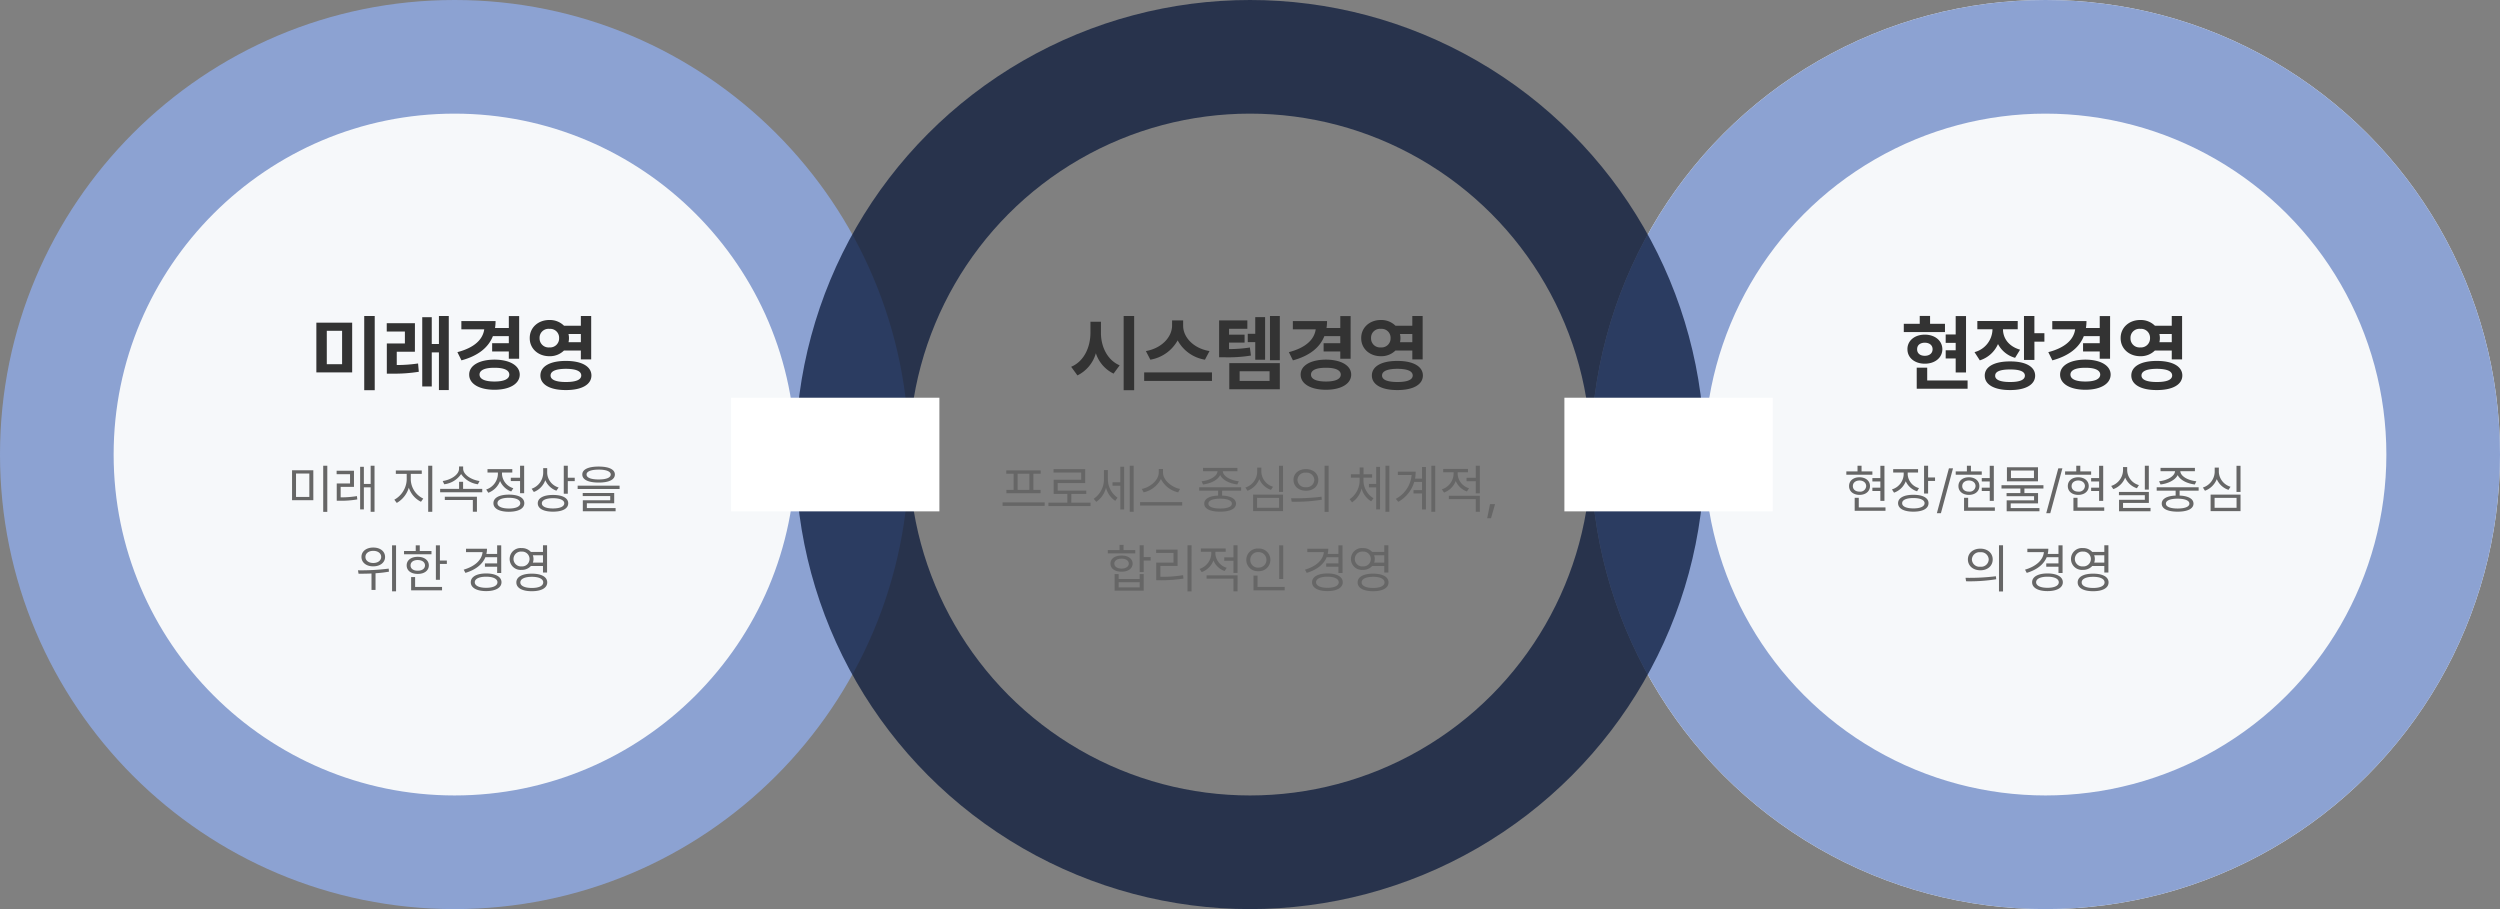
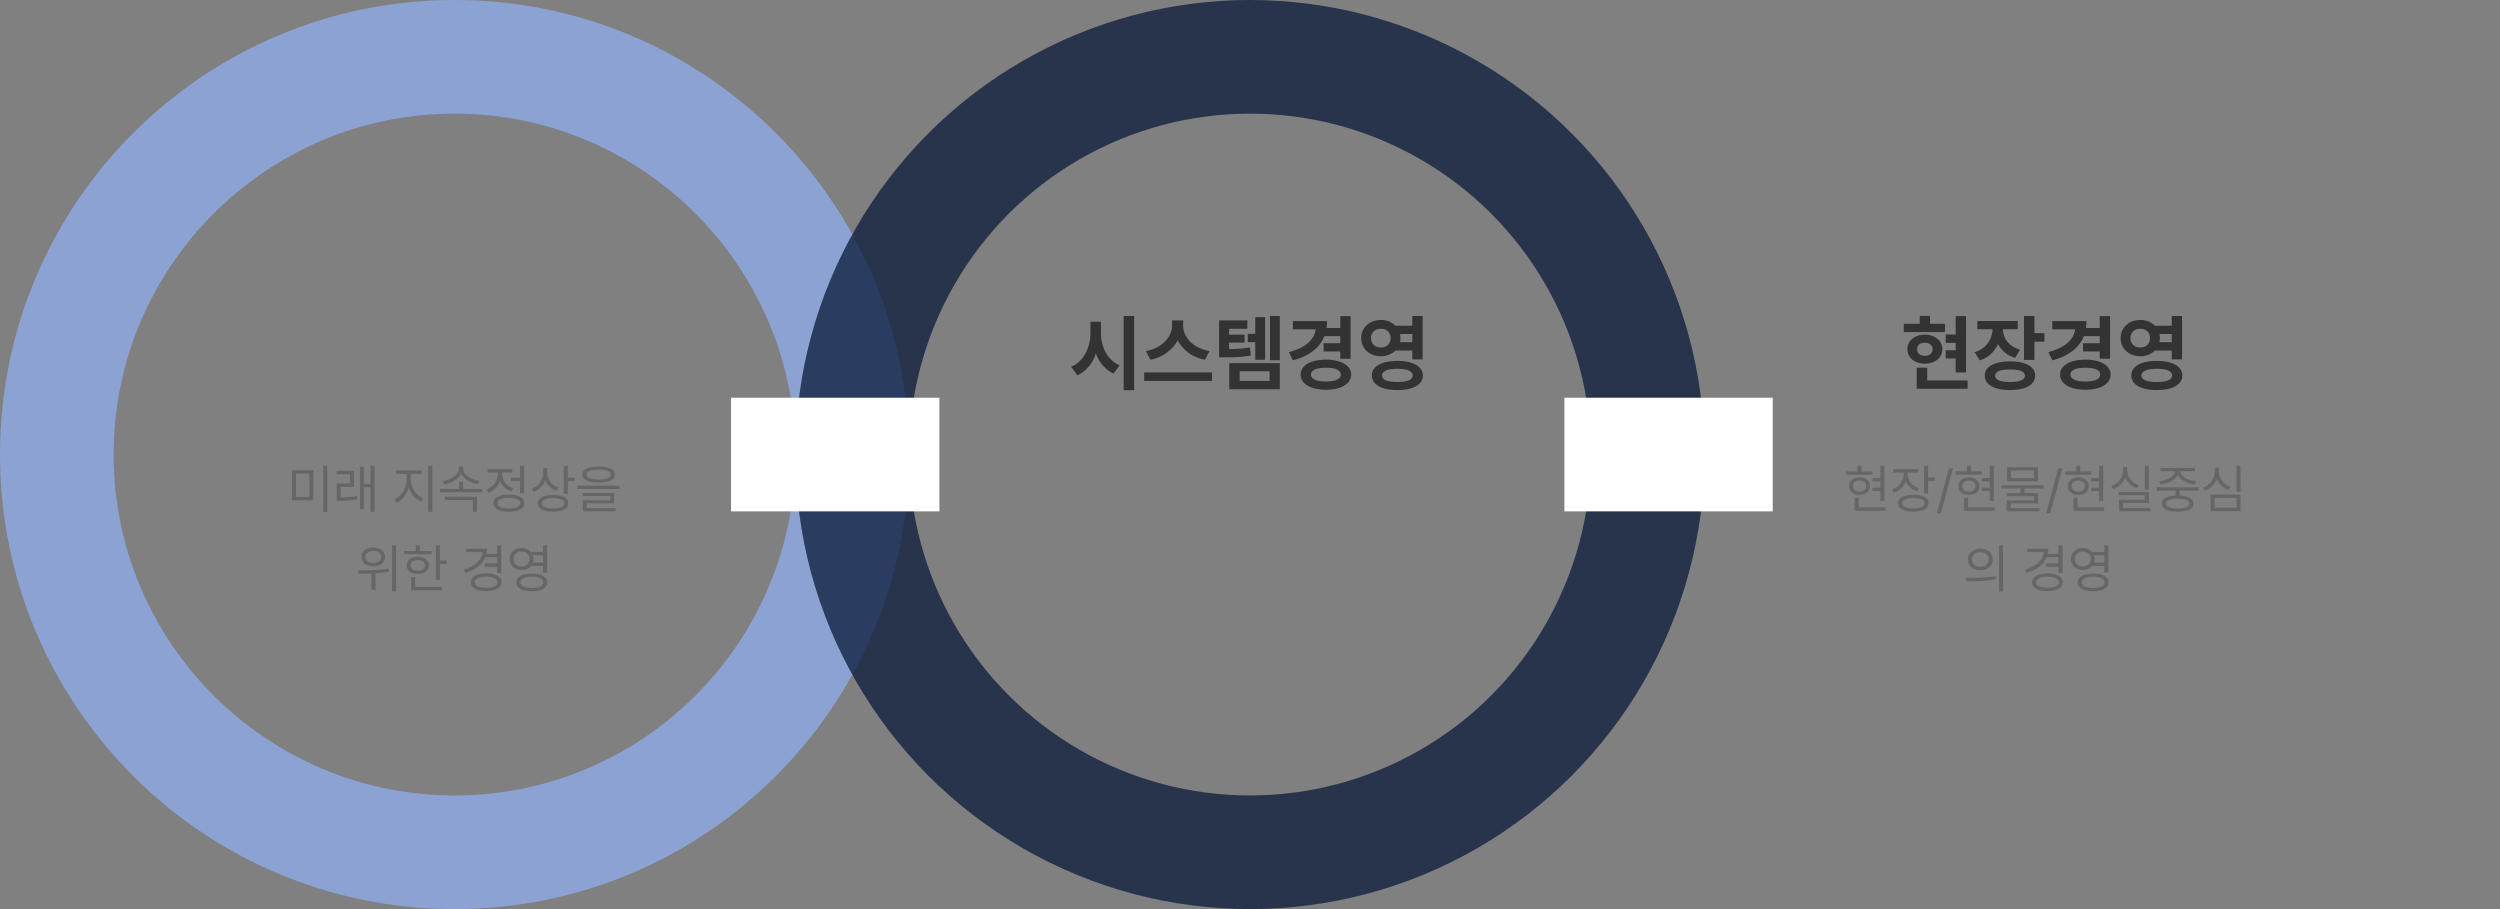
<svg xmlns="http://www.w3.org/2000/svg" width="660" height="240" viewBox="0 0 660 240">
  <rect x="0" y="0" width="660" height="240" fill="#808080" stroke="none" />
  <g id="img_three" transform="translate(-646 -1484)">
    <g id="그룹_4412" data-name="그룹 4412" transform="translate(12)">
      <g id="타원_50" data-name="타원 50" transform="translate(1054 1484)" fill="#f6f8fa" stroke="#8ca2d2" stroke-width="30">
-         <circle cx="120" cy="120" r="120" stroke="none" />
-         <circle cx="120" cy="120" r="105" fill="none" />
-       </g>
+         </g>
      <g id="그룹_4265" data-name="그룹 4265" transform="translate(33.534 137)">
        <path id="패스_2566" data-name="패스 2566" d="M-20.969-17.553H-23.7V-12.7H-26.34v2.213H-23.7v1.955H-26.34v2.17H-23.7v3.7h2.729ZM-37.4-13.342h10.871v-2.17h-3.932V-17.6h-2.729v2.084H-37.4Zm.967,4.533c-.021,2.256,1.923,3.824,4.576,3.824,2.686,0,4.619-1.568,4.641-3.824-.021-2.256-1.955-3.846-4.641-3.846C-34.515-12.654-36.459-11.064-36.437-8.809Zm2.449,10.441h13.428V-.559H-31.217V-3.932h-2.771Zm.107-10.441c-.011-1.1.827-1.708,2.02-1.719,1.182.011,2.052.623,2.063,1.719-.011,1.128-.881,1.74-2.062,1.74S-33.892-7.681-33.881-8.809Zm26.555-7.455H-17.982v2.191h4a6.349,6.349,0,0,1-4.748,6.037l1.4,2.17a7.759,7.759,0,0,0,4.8-4.308A7.3,7.3,0,0,0-8.014-6.531L-6.7-8.68c-3.115-.913-4.5-3.115-4.512-5.393h3.889Zm-8.7,14.438c-.011,2.4,2.567,3.813,6.7,3.8,4.071.011,6.585-1.407,6.6-3.8-.011-2.385-2.524-3.771-6.6-3.76C-13.46-5.6-16.038-4.211-16.027-1.826Zm2.75,0c-.021-1.1,1.386-1.644,3.953-1.633,2.535-.011,3.889.537,3.889,1.633C-5.436-.709-6.789-.15-9.324-.15-11.892-.15-13.3-.709-13.277-1.826Zm7.605-4.146h2.75v-4.834H-.279v-2.234H-2.922v-4.533h-2.75Zm22.73-11.58H14.33v3.137H10.688a11.141,11.141,0,0,0,.14-1.826H1.8v2.191H7.842c-.387,2.686-2.6,4.845-7.09,6.016l1.074,2.17c4.3-1.171,7.079-3.309,8.3-6.4h4.2V-10.4h-4.4v2.191h4.4v1.912h2.729ZM3.867-2.105c-.011,2.449,2.664,4,6.682,4,3.964,0,6.649-1.547,6.66-4-.011-2.417-2.7-3.942-6.66-3.953C6.531-6.048,3.856-4.522,3.867-2.105Zm2.729,0c0-1.2,1.472-1.826,3.953-1.8,2.428-.021,3.9.6,3.91,1.8-.011,1.214-1.482,1.826-3.91,1.826C8.067-.279,6.6-.892,6.6-2.105ZM25.051-16.521c-2.965-.011-5.221,2-5.2,4.791-.021,2.761,2.234,4.78,5.2,4.77a5.28,5.28,0,0,0,3.835-1.5h4.458v2.342h2.729V-17.574H33.344V-15H28.907A5.285,5.285,0,0,0,25.051-16.521Zm-2.6,4.791a2.349,2.349,0,0,1,2.6-2.449,2.351,2.351,0,0,1,2.557,2.449,2.38,2.38,0,0,1-2.557,2.449A2.376,2.376,0,0,1,22.451-11.73Zm.215,9.861c0,2.428,2.589,3.856,6.725,3.846,4.136.011,6.735-1.418,6.746-3.846-.011-2.428-2.61-3.856-6.746-3.846C25.255-5.726,22.666-4.3,22.666-1.869Zm2.686,0c0-1.171,1.45-1.751,4.039-1.762,2.643.011,4.05.591,4.061,1.762C33.44-.73,32.033-.15,29.391-.15,26.8-.15,25.352-.73,25.352-1.869Zm4.727-10.957h3.266v2.17H30.089a4.987,4.987,0,0,0,.118-1.074A4.569,4.569,0,0,0,30.078-12.826Z" transform="translate(1140.466 1448)" fill="#333" />
        <path id="패스_2565" data-name="패스 2565" d="M-42.506-11.033h-1.08v3.24h-2.105V-6.9h2.105V-5.25h-2.105v.875h2.105v2.611h1.08ZM-52.568-8.668h6.877v-.875h-2.857v-1.5h-1.066v1.5h-2.953Zm.725,2.994c-.014,1.381,1.121,2.317,2.748,2.324s2.769-.943,2.775-2.324S-47.469-8-49.1-8-51.857-7.068-51.844-5.674Zm1,0c-.007-.875.711-1.463,1.75-1.477,1.039.014,1.757.6,1.764,1.477A1.554,1.554,0,0,1-49.1-4.211C-50.135-4.2-50.853-4.8-50.846-5.674Zm.479,6.521h8.135v-.9h-7.055V-2.584h-1.08Zm14-9.584v-.52h2.734v-.889H-40.2v.889h2.775v.52a4.339,4.339,0,0,1-3.1,3.938l.547.861a5.11,5.11,0,0,0,3.1-3.008,4.844,4.844,0,0,0,2.987,2.652l.506-.848A3.978,3.978,0,0,1-36.367-8.736ZM-38.91-1.162C-38.9.26-37.379,1.08-34.877,1.08s4.006-.82,4.006-2.242c0-1.4-1.511-2.215-4.006-2.215S-38.9-2.563-38.91-1.162Zm1.08,0c-.014-.848,1.121-1.354,2.953-1.354s2.96.506,2.967,1.354c-.007.875-1.128,1.388-2.967,1.381S-37.844-.287-37.83-1.162Zm5.783-2.543h1.066V-7.041h1.832v-.9H-30.98v-3.1h-1.066Zm7.643-6.658h-1.08L-28.67,1.49H-27.6Zm10.773-.67h-1.08v3.24h-2.105V-6.9h2.105V-5.25h-2.105v.875h2.105v2.611h1.08ZM-23.693-8.668h6.877v-.875h-2.857v-1.5H-20.74v1.5h-2.953Zm.725,2.994c-.014,1.381,1.121,2.317,2.748,2.324s2.769-.943,2.775-2.324S-18.594-8-20.221-8-22.982-7.068-22.969-5.674Zm1,0c-.007-.875.711-1.463,1.75-1.477,1.039.014,1.757.6,1.764,1.477a1.554,1.554,0,0,1-1.764,1.463C-21.26-4.2-21.978-4.8-21.971-5.674Zm.479,6.521h8.135v-.9h-7.055V-2.584h-1.08ZM-.533-5.906H-11.607v.875h4.99v1.2h-3.65v.834h7.26v1.08H-10.24V.971h8.654V.123H-9.174v-1.23h7.219V-3.828h-3.6v-1.2H-.533Zm-9.639-1.025h8.2v-3.705h-8.2Zm1.066-.861V-9.775h6.07v1.982Zm13.576-2.57H3.391L.205,1.49H1.271Zm10.773-.67h-1.08v3.24H12.059V-6.9h2.105V-5.25H12.059v.875h2.105v2.611h1.08ZM5.182-8.668h6.877v-.875H9.2v-1.5H8.135v1.5H5.182Zm.725,2.994C5.893-4.293,7.027-3.356,8.654-3.35s2.769-.943,2.775-2.324S10.281-8,8.654-8,5.893-7.068,5.906-5.674Zm1,0c-.007-.875.711-1.463,1.75-1.477,1.039.014,1.757.6,1.764,1.477A1.554,1.554,0,0,1,8.654-4.211C7.615-4.2,6.9-4.8,6.9-5.674ZM7.383.848h8.135v-.9H8.463V-2.584H7.383ZM27.289-11.047H26.236v6.3h1.053ZM17.35-5.715l.561.848a5.264,5.264,0,0,0,3.131-3.049,5.083,5.083,0,0,0,3.1,2.816l.533-.834a4.213,4.213,0,0,1-3.1-3.828v-.93H20.48v.93A4.456,4.456,0,0,1,17.35-5.715ZM19.4-3.268h6.836v1.217H19.428V.971H27.74V.1H20.48V-1.217H27.3V-4.129H19.4ZM40.441-5.359H29.367v.889h5v1.3c-2.317.1-3.671.848-3.664,2.133C30.7.321,32.266,1.08,34.9,1.08c2.6,0,4.17-.759,4.184-2.119-.014-1.285-1.374-2.03-3.664-2.133v-1.3h5.018ZM30-6.945l.383.848c2-.239,3.855-1.135,4.525-2.481.67,1.347,2.536,2.242,4.525,2.481l.4-.848C37.687-7.164,35.677-8.237,35.6-9.6h3.855v-.875H30.379V-9.6h3.828C34.132-8.237,32.1-7.164,30-6.945Zm1.8,5.906c-.014-.827,1.155-1.3,3.1-1.312,1.928.014,3.1.485,3.1,1.313C38-.232,36.832.253,34.9.246,32.956.253,31.787-.232,31.8-1.039Zm19.7-9.994H50.436v6.9H51.5ZM41.563-5.291l.547.848a5.324,5.324,0,0,0,3.124-3.069,5.093,5.093,0,0,0,3.083,2.837l.547-.82a4.306,4.306,0,0,1-3.09-3.869v-1.189H44.68v1.189A4.473,4.473,0,0,1,41.563-5.291ZM43.6.943h7.9V-3.432H43.6ZM44.652.068V-2.557h5.8V.068ZM-17.192,10.842c-1.921.007-3.288,1.169-3.281,2.857s1.36,2.851,3.281,2.857,3.261-1.162,3.268-2.857S-15.285,10.849-17.192,10.842Zm-3.91,7.7.15.916A44.23,44.23,0,0,0-13,18.922l-.082-.793A56.593,56.593,0,0,1-21.1,18.539Zm1.682-4.84a2,2,0,0,1,2.229-1.914A2,2,0,0,1-14.978,13.7a1.992,1.992,0,0,1-2.215,1.914A2,2,0,0,1-19.421,13.7Zm7.15,8.436H-11.2V9.953h-1.066ZM4.519,9.967H3.438v2.27H.6a5.9,5.9,0,0,0,.157-1.367H-4.778v.9H-.41c-.212,2.105-2.051,3.753-4.983,4.621l.451.848c2.6-.772,4.478-2.187,5.277-4.143h3.1v1.641H.212v.889H3.438v1.641h1.08Zm-8.039,9.748c-.007,1.456,1.572,2.338,4.061,2.338,2.461,0,4.047-.882,4.047-2.338S3,17.391.54,17.391C-1.948,17.391-3.527,18.266-3.521,19.715Zm1.053,0c.007-.916,1.176-1.47,3.008-1.463,1.8-.007,2.974.547,2.98,1.463S2.345,21.185.54,21.178C-1.292,21.185-2.461,20.631-2.468,19.715ZM9.892,10.691a2.89,2.89,0,1,0,0,5.756,3.183,3.183,0,0,0,2.461-1.025h3.186v1.736h1.08V9.953h-1.08v1.764H12.353A3.193,3.193,0,0,0,9.892,10.691ZM7.759,13.576a1.961,1.961,0,0,1,2.133-1.955,1.96,1.96,0,1,1,0,3.91A1.976,1.976,0,0,1,7.759,13.576Zm.752,6.18c-.007,1.477,1.552,2.324,4.074,2.324s4.074-.848,4.074-2.324-1.559-2.311-4.074-2.311S8.5,18.293,8.511,19.756Zm1.053,0c-.007-.923,1.155-1.47,3.021-1.477s3.028.554,3.021,1.477-1.155,1.47-3.021,1.463S9.557,20.672,9.563,19.756Zm3.3-7.164h2.673v1.941H12.872a2.9,2.9,0,0,0,.164-.957A2.861,2.861,0,0,0,12.865,12.592Z" transform="translate(1140.466 1481)" fill="#666" />
      </g>
    </g>
    <g id="그룹_4410" data-name="그룹 4410" transform="translate(-12)">
      <g id="패스_2545" data-name="패스 2545" transform="translate(658 1484)" fill="#f6f8fa">
-         <path d="M 120 225 C 62.103 225 15 177.897 15 120 C 15 62.103 62.103 15 120 15 C 177.897 15 225 62.103 225 120 C 225 177.897 177.897 225 120 225 Z" stroke="none" />
        <path d="M 120 30 C 70.374 30 30 70.374 30 120 C 30 169.626 70.374 210 120 210 C 169.626 210 210 169.626 210 120 C 210 70.374 169.626 30 120 30 M 120 0 C 186.274 0 240 53.726 240 120 C 240 186.274 186.274 240 120 240 C 53.726 240 0 186.274 0 120 C 0 53.726 53.726 0 120 0 Z" stroke="none" fill="#8ca2d2" />
      </g>
      <g id="그룹_4267" data-name="그룹 4267" transform="translate(377.534 137)">
-         <path id="패스_2562" data-name="패스 2562" d="M-27.027-15.812H-36.48V-2.686h9.453Zm-6.7,10.957v-8.809h4.039v8.809Zm9.883,6.875h2.771V-17.574h-2.771Zm13.385-17.7H-17.9v2.213h4.791v3.137h-4.77v7.971h1.354a40.255,40.255,0,0,0,7.09-.494l-.193-2.191a38.168,38.168,0,0,1-5.629.408v-3.5h4.791ZM-8.529,1.031h2.514v-9h1.891V1.977h2.6V-17.574h-2.6v7.391H-6.016v-7.068H-8.529ZM17.059-17.553H14.33v3.137H10.688a11.141,11.141,0,0,0,.14-1.826H1.8v2.191H7.842c-.387,2.686-2.6,4.845-7.09,6.016l1.074,2.17c4.3-1.171,7.079-3.309,8.3-6.4h4.2V-10.4h-4.4v2.191h4.4v1.912h2.729ZM3.867-2.105c-.011,2.449,2.664,4,6.682,4,3.964,0,6.649-1.547,6.66-4-.011-2.417-2.7-3.942-6.66-3.953C6.531-6.048,3.856-4.522,3.867-2.105Zm2.729,0c0-1.2,1.472-1.826,3.953-1.8,2.428-.021,3.9.6,3.91,1.8-.011,1.214-1.482,1.826-3.91,1.826C8.067-.279,6.6-.892,6.6-2.105ZM25.051-16.521c-2.965-.011-5.221,2-5.2,4.791-.021,2.761,2.234,4.78,5.2,4.77a5.28,5.28,0,0,0,3.835-1.5h4.458v2.342h2.729V-17.574H33.344V-15H28.907A5.285,5.285,0,0,0,25.051-16.521Zm-2.6,4.791a2.349,2.349,0,0,1,2.6-2.449,2.351,2.351,0,0,1,2.557,2.449,2.38,2.38,0,0,1-2.557,2.449A2.376,2.376,0,0,1,22.451-11.73Zm.215,9.861c0,2.428,2.589,3.856,6.725,3.846,4.136.011,6.735-1.418,6.746-3.846-.011-2.428-2.61-3.856-6.746-3.846C25.255-5.726,22.666-4.3,22.666-1.869Zm2.686,0c0-1.171,1.45-1.751,4.039-1.762,2.643.011,4.05.591,4.061,1.762C33.44-.73,32.033-.15,29.391-.15,26.8-.15,25.352-.73,25.352-1.869Zm4.727-10.957h3.266v2.17H30.089a4.987,4.987,0,0,0,.118-1.074A4.569,4.569,0,0,0,30.078-12.826Z" transform="translate(400.466 1448)" fill="#333" />
        <path id="패스_2561" data-name="패스 2561" d="M-37.283-9.844H-42.9v7.9h5.619ZM-41.85-2.816V-8.982h3.514v6.166Zm7.178,3.951h1.08V-11.047h-1.08Zm8.121-10.855h-4.58v.9h3.541v2.461H-31.1V-1.8h.793a25.316,25.316,0,0,0,4.635-.355l-.1-.875a25.138,25.138,0,0,1-4.293.328V-5.469h3.514Zm1.627,10.2h.984V-5.346h1.791V1.107h1.025V-11.047h-1.025v4.813h-1.791v-4.539h-.984Zm13.371-7.793V-8.9h2.9v-.889H-15.5V-8.9h2.871v1.586A6.317,6.317,0,0,1-15.9-2.078l.643.848a6.9,6.9,0,0,0,3.186-4.026A6.327,6.327,0,0,0-8.859-1.531l.6-.848A5.745,5.745,0,0,1-11.553-7.314Zm4.594,8.422h1.08V-11.047h-1.08ZM7.314-4.936H2.256V-6.809H1.2v1.873h-5v.889H7.314ZM-3.131-7.014l.41.861a6.278,6.278,0,0,0,4.457-2.7,6.307,6.307,0,0,0,4.43,2.7L6.6-7.014C4.457-7.308,2.27-8.661,2.27-10.281v-.574H1.189v.574C1.189-8.661-.984-7.308-3.131-7.014ZM-2.57-2h7.4v3.1h1.08V-2.857H-2.57Zm20.945-9.051h-1.08v3.172H14.848v.889h2.447V-3.8h1.08ZM8.354-4.771l.561.861a5.289,5.289,0,0,0,3.1-3.11,5.057,5.057,0,0,0,2.946,2.769l.561-.861a4.153,4.153,0,0,1-2.994-3.705v-.437h2.721v-.9H8.7v.9h2.748V-8.8A4.5,4.5,0,0,1,8.354-4.771Zm1.914,3.609c-.007,1.436,1.545,2.256,4.074,2.27,2.522-.014,4.074-.834,4.074-2.27s-1.552-2.263-4.074-2.256S10.261-2.591,10.268-1.162Zm1.066,0c-.007-.889,1.142-1.422,3.008-1.422s3.008.533,3.008,1.422S16.2.253,14.342.246,11.327-.28,11.334-1.162ZM24.459-9.078v-1.34H23.406V-9.16a4.518,4.518,0,0,1-3.049,4.184l.574.861a5.2,5.2,0,0,0,3.028-3.11,5.049,5.049,0,0,0,2.933,2.769L27.48-5.3A4.2,4.2,0,0,1,24.459-9.078ZM21.971-1.135C21.978.28,23.5,1.08,26,1.08S30.01.28,30.01-1.135c0-1.388-1.511-2.2-4.006-2.2S21.978-2.522,21.971-1.135Zm1.08,0c-.014-.827,1.121-1.34,2.953-1.34s2.96.513,2.967,1.34C28.964-.273,27.843.226,26,.232S23.037-.273,23.051-1.135ZM28.834-3.65H29.9V-6.973h1.832v-.9H29.9v-3.172H28.834Zm9.2-7.178c-2.714,0-4.307.745-4.307,2.092,0,1.381,1.593,2.126,4.307,2.133s4.286-.752,4.293-2.133C42.321-10.083,40.735-10.828,38.035-10.828ZM32.5-4.908H43.572v-.875H32.5Zm1.34,1.873H41.1v1.107H33.865v2.9H42.52V.123H34.932V-1.135H42.15V-3.855H33.838Zm1.012-5.7c-.014-.8,1.169-1.278,3.186-1.285s3.192.485,3.2,1.285c-.007.848-1.183,1.313-3.2,1.313S34.836-7.889,34.85-8.736ZM-21.458,10.555c-1.818-.014-3.117.991-3.117,2.475s1.3,2.5,3.117,2.488,3.124-1,3.117-2.488S-19.64,10.541-21.458,10.555Zm-4.033,6,.15.916c1.012-.007,2.181-.014,3.418-.068v4.334h1.066v-4.4a30.871,30.871,0,0,0,3.541-.417l-.068-.807A57.763,57.763,0,0,1-25.491,16.557Zm1.969-3.527c-.014-.943.854-1.613,2.064-1.6,1.224-.014,2.1.656,2.092,1.6s-.868,1.606-2.092,1.6S-23.536,13.979-23.522,13.029Zm7.027,9.092h1.053V9.967H-16.5ZM-3.862,9.967H-4.929v9.105h1.066v-4.2H-2.03v-.9H-3.862Zm-9.475,2.365h7.246v-.875h-3.09V9.967h-1.066v1.49h-3.09Zm.7,2.939c-.007,1.367,1.169,2.249,2.926,2.242,1.736.007,2.912-.875,2.926-2.242C-6.8,13.891-7.978,13-9.714,13-11.471,13-12.646,13.891-12.64,15.271Zm1.025,0c-.007-.868.752-1.429,1.9-1.422s1.9.554,1.914,1.422c-.014.854-.779,1.408-1.914,1.395C-10.862,16.68-11.621,16.126-11.614,15.271Zm.15,6.576H-3.3v-.9h-7.109v-2.6h-1.053ZM12.325,9.967h-1.08v2.27H8.408a5.9,5.9,0,0,0,.157-1.367H3.028v.9H7.4c-.212,2.105-2.051,3.753-4.983,4.621l.451.848c2.6-.772,4.478-2.187,5.277-4.143h3.1v1.641H8.019v.889h3.227v1.641h1.08ZM4.286,19.715c-.007,1.456,1.572,2.338,4.061,2.338,2.461,0,4.047-.882,4.047-2.338s-1.586-2.324-4.047-2.324C5.858,17.391,4.279,18.266,4.286,19.715Zm1.053,0c.007-.916,1.176-1.47,3.008-1.463,1.8-.007,2.974.547,2.98,1.463s-1.176,1.47-2.98,1.463C6.515,21.185,5.346,20.631,5.339,19.715ZM17.7,10.691a2.89,2.89,0,1,0,0,5.756,3.183,3.183,0,0,0,2.461-1.025h3.186v1.736h1.08V9.953h-1.08v1.764H20.159A3.193,3.193,0,0,0,17.7,10.691Zm-2.133,2.885A1.961,1.961,0,0,1,17.7,11.621a1.96,1.96,0,1,1,0,3.91A1.976,1.976,0,0,1,15.565,13.576Zm.752,6.18c-.007,1.477,1.552,2.324,4.074,2.324s4.074-.848,4.074-2.324-1.559-2.311-4.074-2.311S16.311,18.293,16.317,19.756Zm1.053,0c-.007-.923,1.155-1.47,3.021-1.477s3.028.554,3.021,1.477-1.155,1.47-3.021,1.463S17.363,20.672,17.37,19.756Zm3.3-7.164h2.673v1.941H20.679a2.9,2.9,0,0,0,.164-.957A2.861,2.861,0,0,0,20.672,12.592Z" transform="translate(400.466 1481)" fill="#666" />
      </g>
    </g>
    <g id="그룹_4413" data-name="그룹 4413">
      <g id="타원_48" data-name="타원 48" transform="translate(856 1484)" fill="none" stroke="rgba(11,26,59,0.75)" stroke-width="30">
        <circle cx="120" cy="120" r="120" stroke="none" />
        <circle cx="120" cy="120" r="105" fill="none" />
      </g>
      <g id="그룹_4266" data-name="그룹 4266" transform="translate(205.534 137)">
        <path id="패스_2564" data-name="패스 2564" d="M-39.349-13.148V-16.07H-42.12v2.922c-.011,3.792-1.676,7.541-5.092,8.98l1.654,2.277a9.375,9.375,0,0,0,4.866-5.854,9.1,9.1,0,0,0,4.673,5.382l1.611-2.191C-37.727-5.962-39.359-9.561-39.349-13.148ZM-33.354,2.02h2.771V-17.574h-2.771ZM-17.649-15v-1.418h-2.922V-15c-.021,2.836-2.567,5.908-6.918,6.682l1.182,2.277a10.193,10.193,0,0,0,7.208-5.1,10,10,0,0,0,7.208,5.1l1.2-2.277C-15.114-9.066-17.66-12.128-17.649-15ZM-27.94-.43h17.9V-2.686h-17.9ZM-.7-16.414H-8.153v9.732h1.332A37.734,37.734,0,0,0,.247-7.133L-.032-9.26a36.123,36.123,0,0,1-5.5.419v-1.708h4.1v-2.105h-4.1V-14.2H-.7ZM-5.468,1.762H7.874v-6.9H-5.468ZM-2.739-.43V-2.986H5.167V-.43ZM-.591-10.678H1.386v4.641h2.6V-17.273h-2.6v4.4H-.591Zm5.865,4.77h2.6V-17.574h-2.6ZM26.565-17.553H23.837v3.137H20.2a11.141,11.141,0,0,0,.14-1.826H11.312v2.191h6.037c-.387,2.686-2.6,4.845-7.09,6.016l1.074,2.17c4.3-1.171,7.079-3.309,8.3-6.4h4.2V-10.4h-4.4v2.191h4.4v1.912h2.729ZM13.374-2.105c-.011,2.449,2.664,4,6.682,4,3.964,0,6.649-1.547,6.66-4-.011-2.417-2.7-3.942-6.66-3.953C16.038-6.048,13.363-4.522,13.374-2.105Zm2.729,0c0-1.2,1.472-1.826,3.953-1.8,2.428-.021,3.9.6,3.91,1.8-.011,1.214-1.482,1.826-3.91,1.826C17.574-.279,16.1-.892,16.1-2.105ZM34.558-16.521c-2.965-.011-5.221,2-5.2,4.791-.021,2.761,2.234,4.78,5.2,4.77a5.28,5.28,0,0,0,3.835-1.5h4.458v2.342h2.729V-17.574H42.851V-15H38.414A5.285,5.285,0,0,0,34.558-16.521Zm-2.6,4.791a2.349,2.349,0,0,1,2.6-2.449,2.351,2.351,0,0,1,2.557,2.449,2.38,2.38,0,0,1-2.557,2.449A2.376,2.376,0,0,1,31.958-11.73Zm.215,9.861c0,2.428,2.589,3.856,6.725,3.846,4.136.011,6.735-1.418,6.746-3.846C45.633-4.3,43.033-5.726,38.9-5.715,34.762-5.726,32.173-4.3,32.173-1.869Zm2.686,0c0-1.171,1.45-1.751,4.039-1.762,2.643.011,4.05.591,4.061,1.762C42.947-.73,41.54-.15,38.9-.15,36.309-.15,34.858-.73,34.858-1.869Zm4.727-10.957h3.266v2.17H39.6a4.987,4.987,0,0,0,.118-1.074A4.569,4.569,0,0,0,39.585-12.826Z" transform="translate(770.466 1448)" fill="#333" />
-         <path id="패스_2563" data-name="패스 2563" d="M-54.2-1.367H-65.324v.916H-54.2ZM-64.34-8.928h1.928v4.252h-1.9V-3.8h9.023v-.875h-1.9V-8.928h1.928v-.889H-64.34Zm2.994,4.252V-8.928h3.1v4.252ZM-42.1-1.3h-5.072V-3.6h3.951v-.889h-7.547V-6.467h7.26v-3.678h-8.354v.889h7.3v1.914H-51.83V-3.6h3.609v2.3h-5v.9H-42.1Zm4.58-6.289V-9.9h-1.039v2.352a6.14,6.14,0,0,1-2.707,5.223l.684.807a6.265,6.265,0,0,0,2.563-3.753,5.908,5.908,0,0,0,2.44,3.493l.615-.834A5.9,5.9,0,0,1-37.516-7.588ZM-36.3-5.77h2.064V.492h1.012V-10.787h-1.012v4.1H-36.3Zm4.553,6.877h1.039V-11.047h-1.039Zm8.777-10.363v-.93H-24.09v.93c-.007,2.092-2.365,3.931-4.471,4.334l.492.9a6.766,6.766,0,0,0,4.553-3.514A6.732,6.732,0,0,0-18.963-4.02l.492-.9C-20.583-5.318-22.962-7.171-22.969-9.256ZM-29.025-.547H-17.9v-.889H-29.025ZM-2.338-5.359H-13.412v.889h5v1.3c-2.317.1-3.671.848-3.664,2.133-.007,1.36,1.559,2.119,4.2,2.119,2.6,0,4.17-.759,4.184-2.119-.014-1.285-1.374-2.03-3.664-2.133v-1.3h5.018ZM-12.783-6.945l.383.848c2-.239,3.855-1.135,4.525-2.481C-7.205-7.232-5.339-6.337-3.35-6.1l.4-.848C-5.093-7.164-7.1-8.237-7.178-9.6h3.855v-.875H-12.4V-9.6h3.828C-8.647-8.237-10.678-7.164-12.783-6.945Zm1.8,5.906c-.014-.827,1.155-1.3,3.1-1.312,1.928.014,3.1.485,3.1,1.313C-4.778-.232-5.947.253-7.875.246-9.823.253-10.992-.232-10.979-1.039Zm19.7-9.994H7.656v6.9H8.723ZM-1.217-5.291l.547.848A5.324,5.324,0,0,0,2.454-7.513,5.093,5.093,0,0,0,5.537-4.676l.547-.82a4.306,4.306,0,0,1-3.09-3.869v-1.189H1.9v1.189A4.473,4.473,0,0,1-1.217-5.291ZM.82.943h7.9V-3.432H.82ZM1.873.068V-2.557h5.8V.068ZM14.766-10.158c-1.921.007-3.288,1.169-3.281,2.857s1.36,2.851,3.281,2.857S18.026-5.605,18.033-7.3,16.673-10.151,14.766-10.158Zm-3.91,7.7.15.916a44.23,44.23,0,0,0,7.957-.533l-.082-.793A56.593,56.593,0,0,1,10.855-2.461ZM12.537-7.3a2,2,0,0,1,2.229-1.914A2,2,0,0,1,16.98-7.3a1.992,1.992,0,0,1-2.215,1.914A2,2,0,0,1,12.537-7.3Zm7.15,8.436h1.066V-11.047H19.688ZM29.955-7.3v-.6h2.283v-.889h-2.27v-1.8H28.943v1.8H26.633V-7.9h2.311v.6A6.007,6.007,0,0,1,26.3-2.2l.643.82a6.083,6.083,0,0,0,2.516-3.657,5.647,5.647,0,0,0,2.529,3.384l.615-.807A5.544,5.544,0,0,1,29.955-7.3ZM31.4-5.332h1.914V.479H34.33V-10.746H33.318v4.5H31.4Zm4.361,6.439h1.025V-11.047H35.766ZM48.9-11.047H47.879V1.107H48.9ZM38.486-2.3l.656.779a8.889,8.889,0,0,0,4.218-5.25h2.058v2.16H43.162v.889h2.256V.492h1.025V-10.719H45.418v3.063H43.572a10.146,10.146,0,0,0,.164-1.832h-4.7V-8.6H42.67A7.891,7.891,0,0,1,38.486-2.3ZM54.824-8.8v-.52h2.721V-10.2H51v.875h2.748v.533a4.465,4.465,0,0,1-3.09,3.979l.561.848a5.245,5.245,0,0,0,3.1-3.049,5.008,5.008,0,0,0,2.946,2.762l.561-.848A4.167,4.167,0,0,1,54.824-8.8ZM52.5-2.229h7.1V1.107h1.08V-3.117H52.5Zm4.662-4.73H59.6v3.2h1.08v-7.287H59.6v3.186H57.162ZM64.7-.916H63.369L62.617,2.8h1.012ZM-28.062,9.953h-1.066v7.068h1.066V13.986h1.832V13.07h-1.832ZM-37.536,12.1h7.246v-.889h-3.09V9.844h-1.066v1.367h-3.09Zm.7,2.693c-.007,1.3,1.162,2.14,2.926,2.133,1.743.007,2.912-.834,2.926-2.133-.014-1.3-1.183-2.126-2.926-2.133C-35.677,12.667-36.846,13.494-36.839,14.793Zm1.025,0c-.007-.786.752-1.312,1.9-1.3,1.135-.014,1.9.513,1.914,1.3-.014.793-.779,1.313-1.914,1.313S-35.82,15.586-35.813,14.793Zm.068,7.15h7.684V17.555h-1.066v1.3h-5.551v-1.3h-1.066Zm1.066-.861V19.7h5.551v1.381Zm19.25-11.129H-16.5V22.135h1.066Zm-9.352,2.023h4.58v2.557h-4.553v4.648h1.012a37.887,37.887,0,0,0,6.18-.437l-.109-.9a35.074,35.074,0,0,1-5.988.438V15.408h4.539v-4.32h-5.66ZM-9.14,12.2v-.52h2.721V10.8h-6.549v.875h2.748v.533a4.465,4.465,0,0,1-3.09,3.979l.561.848a5.245,5.245,0,0,0,3.1-3.049,5.008,5.008,0,0,0,2.946,2.762l.561-.848A4.167,4.167,0,0,1-9.14,12.2Zm-2.324,6.576h7.1v3.336h1.08V17.883h-8.176Zm4.662-4.73h2.434v3.2h1.08V9.953h-1.08v3.186H-6.8ZM8.771,9.967H7.7v8.887H8.771ZM-.978,13.795a2.98,2.98,0,0,0,3.186,2.994,2.993,2.993,0,1,0,0-5.975A2.989,2.989,0,0,0-.978,13.795Zm1.053,0a2.008,2.008,0,0,1,2.133-2.037,2.046,2.046,0,1,1,0,4.088A2.007,2.007,0,0,1,.075,13.795Zm.848,8.053h8.23v-.9H1.989V17.951H.923Zm23.5-11.881h-1.08v2.27H20.508a5.9,5.9,0,0,0,.157-1.367H15.128v.9H19.5c-.212,2.105-2.051,3.753-4.983,4.621l.451.848c2.6-.772,4.478-2.187,5.277-4.143h3.1v1.641H20.118v.889h3.227v1.641h1.08Zm-8.039,9.748c-.007,1.456,1.572,2.338,4.061,2.338,2.461,0,4.047-.882,4.047-2.338s-1.586-2.324-4.047-2.324C17.958,17.391,16.379,18.266,16.386,19.715Zm1.053,0c.007-.916,1.176-1.47,3.008-1.463,1.8-.007,2.974.547,2.98,1.463s-1.176,1.47-2.98,1.463C18.614,21.185,17.445,20.631,17.438,19.715ZM29.8,10.691a2.89,2.89,0,1,0,0,5.756,3.183,3.183,0,0,0,2.461-1.025h3.186v1.736h1.08V9.953h-1.08v1.764H32.259A3.193,3.193,0,0,0,29.8,10.691Zm-2.133,2.885A1.961,1.961,0,0,1,29.8,11.621a1.96,1.96,0,1,1,0,3.91A1.976,1.976,0,0,1,27.665,13.576Zm.752,6.18c-.007,1.477,1.552,2.324,4.074,2.324s4.074-.848,4.074-2.324-1.559-2.311-4.074-2.311S28.41,18.293,28.417,19.756Zm1.053,0c-.007-.923,1.155-1.47,3.021-1.477s3.028.554,3.021,1.477-1.155,1.47-3.021,1.463S29.463,20.672,29.47,19.756Zm3.3-7.164h2.673v1.941H32.778a2.9,2.9,0,0,0,.164-.957A2.861,2.861,0,0,0,32.771,12.592Z" transform="translate(770.466 1481)" fill="#666" />
      </g>
    </g>
    <rect id="사각형_2719" data-name="사각형 2719" width="55" height="30" transform="translate(839 1589)" fill="#fff" />
    <rect id="사각형_2720" data-name="사각형 2720" width="55" height="30" transform="translate(1059 1589)" fill="#fff" />
  </g>
</svg>